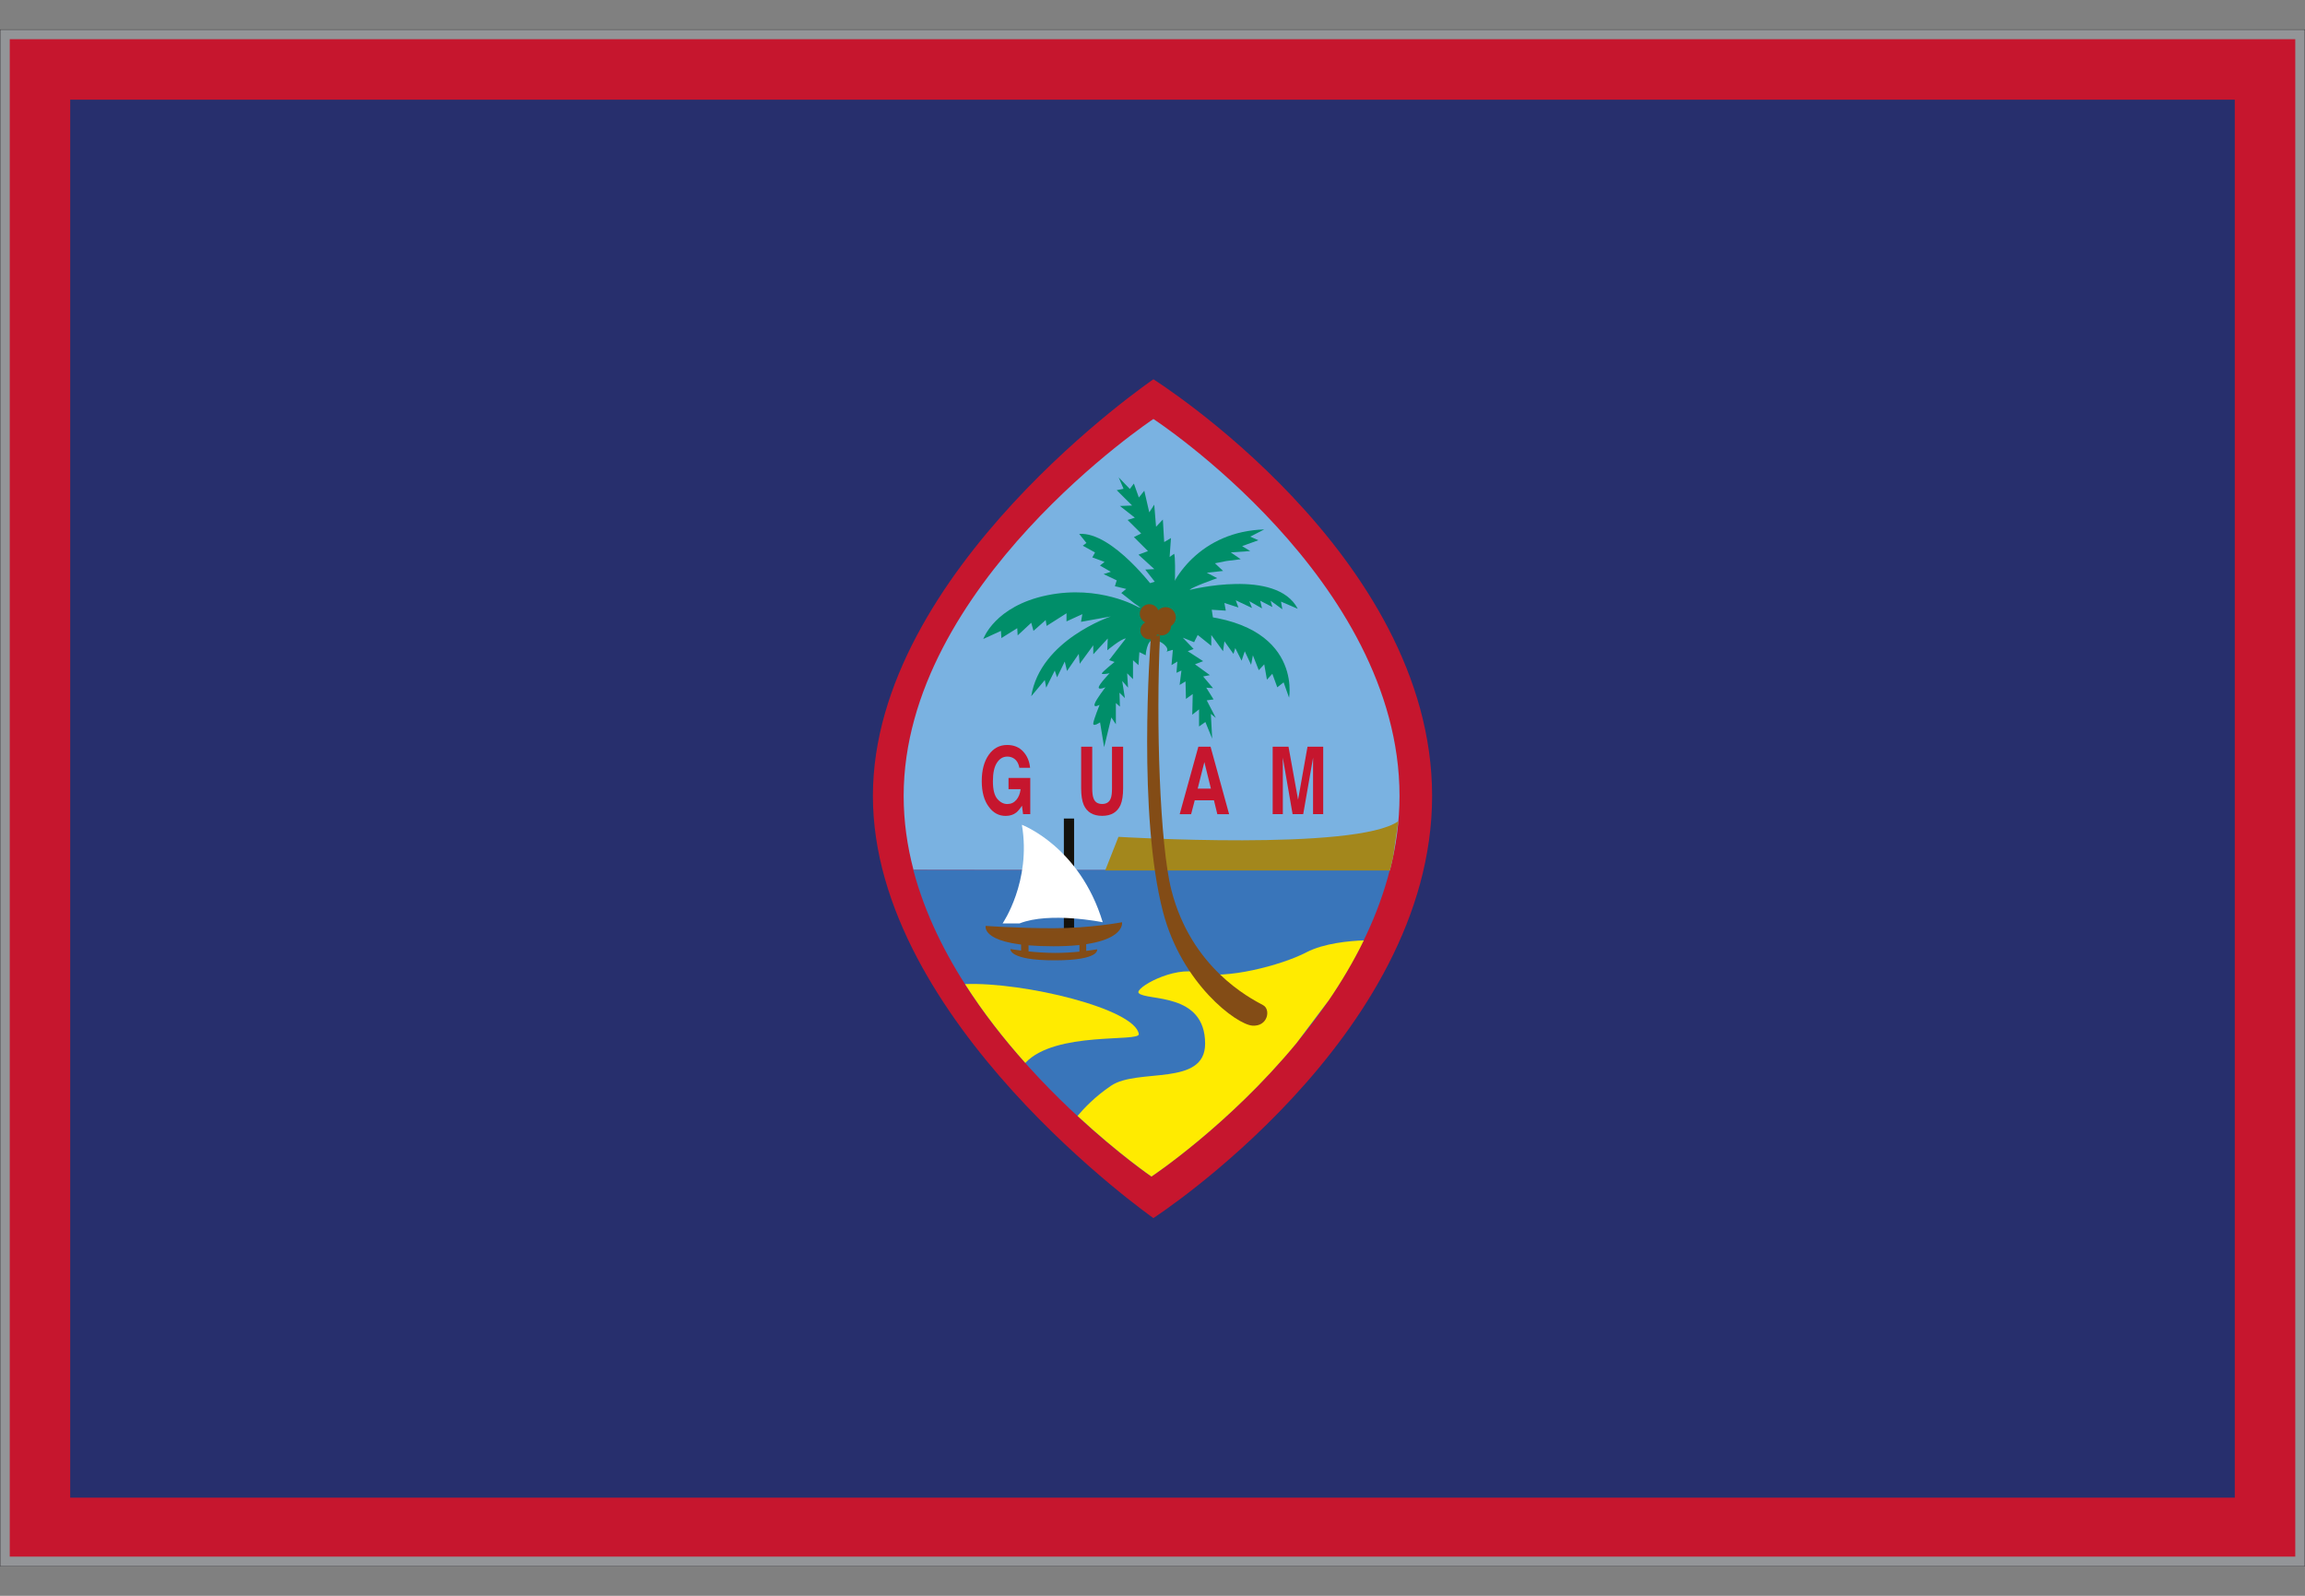
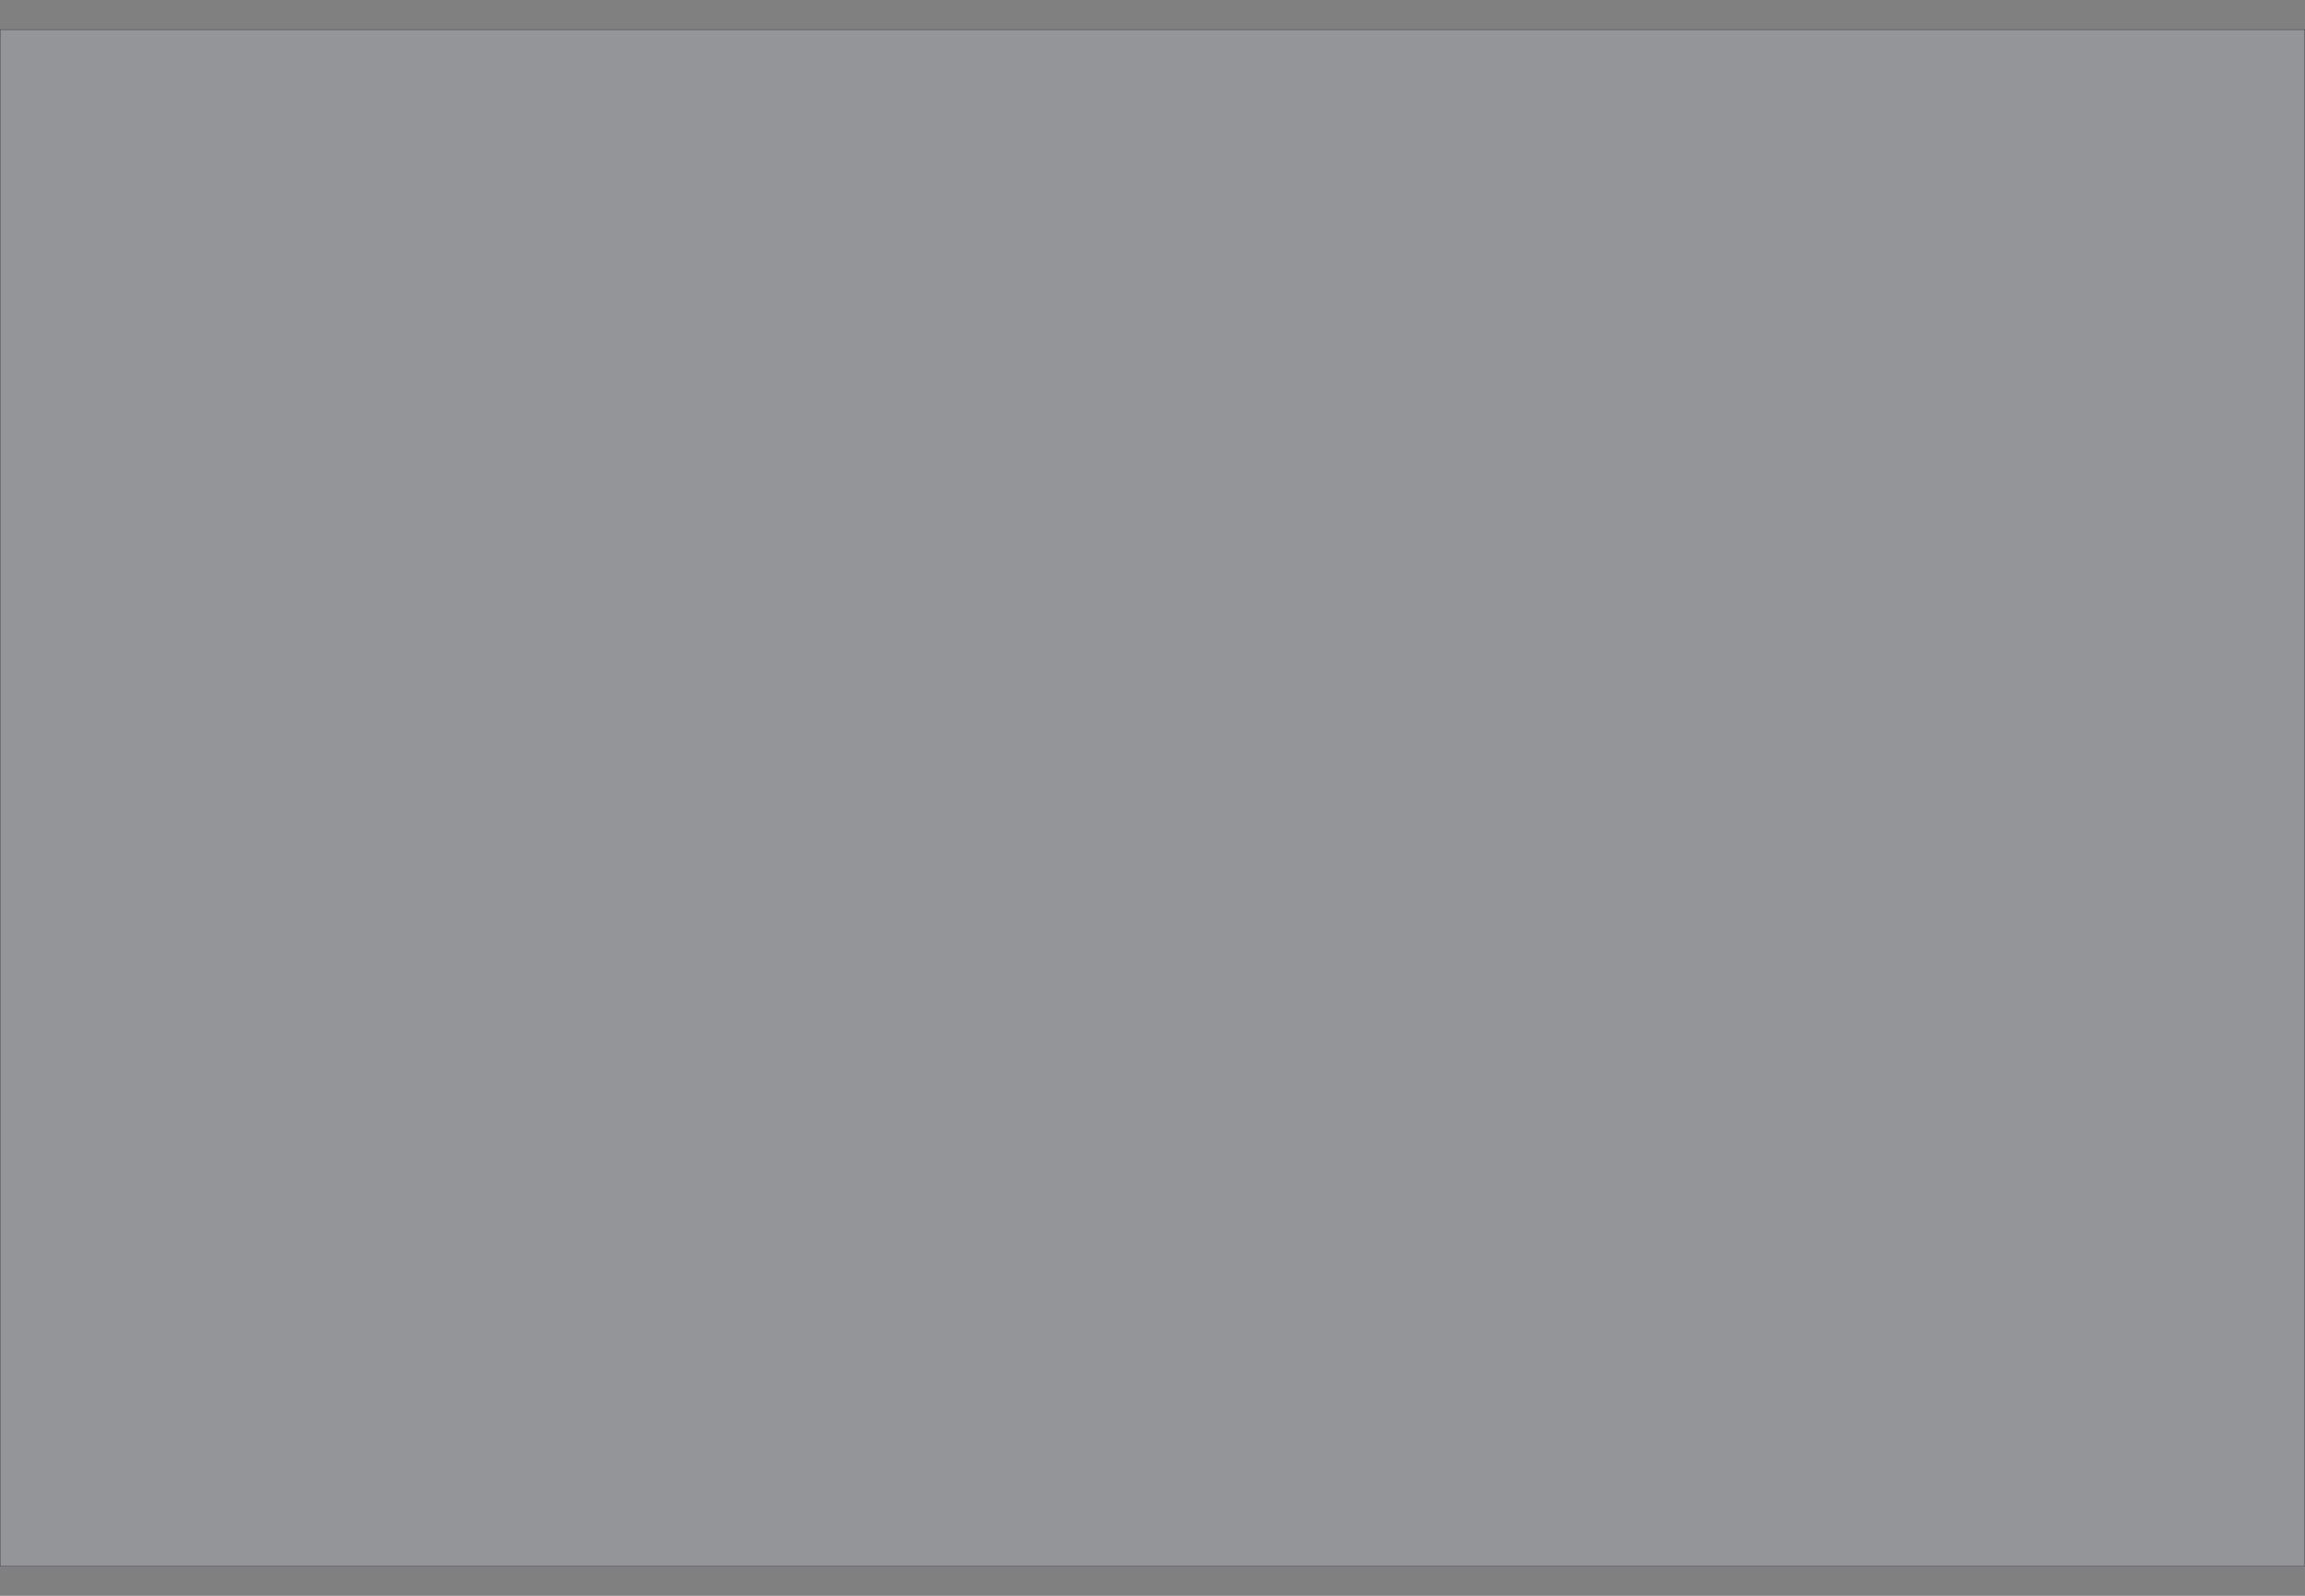
<svg xmlns="http://www.w3.org/2000/svg" xmlns:xlink="http://www.w3.org/1999/xlink" version="1.1" id="Layer_1" x="0px" y="0px" viewBox="0 0 8192 5671.5" style="enable-background:new 0 0 8192 5671.5;" xml:space="preserve">
  <rect x="0" y="0" width="8192" height="5671.5" fill="#808080" stroke="none" />
  <style type="text/css">
	.st0{fill:#939598;}
	
		.st1{clip-path:url(#SVGID_00000111896291362847317200000009413686319865253760_);fill:none;stroke:#231F20;stroke-width:0.963;stroke-miterlimit:3.852;}
	.st2{clip-path:url(#SVGID_00000121988913408898406250000017948233910506070964_);enable-background:new    ;}
	.st3{clip-path:url(#SVGID_00000152952447341385778500000000606964441931964557_);}
	.st4{clip-path:url(#SVGID_00000078035242056032687190000000792715781927376303_);}
	.st5{clip-path:url(#SVGID_00000118394467898614527080000015080468919448154268_);}
	.st6{clip-path:url(#SVGID_00000105407279902081298560000007018678324189393812_);fill:#C6162E;}
	.st7{clip-path:url(#SVGID_00000072995946651263282530000014527320559249285287_);fill:#272F6D;}
	.st8{clip-path:url(#SVGID_00000029022885453312446170000012554026477364725936_);fill:#C6162E;}
	.st9{clip-path:url(#SVGID_00000096752092851779108570000000199930630515662976_);fill:#7AB2E1;}
	.st10{clip-path:url(#SVGID_00000002343073886747125340000014251862836531550606_);fill:#3975BA;}
	.st11{clip-path:url(#SVGID_00000011026882205098480790000000868320705701156482_);fill:#A3871C;}
	.st12{clip-path:url(#SVGID_00000183217536774453428200000001038727709355887237_);fill:#FFEB00;}
	.st13{clip-path:url(#SVGID_00000183237163673821161690000006107715627733739446_);fill:#FFEB00;}
	.st14{clip-path:url(#SVGID_00000154416397051303625720000015465395299300581552_);fill:#008E69;}
	.st15{clip-path:url(#SVGID_00000056390509081622471560000012783130385124415634_);fill:#008E69;}
	.st16{clip-path:url(#SVGID_00000034050494604533268100000012440453361564009145_);fill:#008E69;}
	.st17{clip-path:url(#SVGID_00000056425187177996831200000015710691189321712310_);fill:#008E69;}
	.st18{clip-path:url(#SVGID_00000124149500760759009330000006654776494018726277_);fill:#834C16;}
	.st19{clip-path:url(#SVGID_00000147191434983120476270000010181277893889161124_);fill:#834C16;}
	.st20{clip-path:url(#SVGID_00000011711035841528006680000015003504220972875936_);fill:#834C16;}
	.st21{clip-path:url(#SVGID_00000059989756967006645500000000652938187150144672_);fill:#834C16;}
	.st22{clip-path:url(#SVGID_00000067206248463678493330000013685290096442618545_);fill:#834C16;}
	.st23{clip-path:url(#SVGID_00000089535076611549099930000008457511772907494579_);fill:#13110C;}
	.st24{clip-path:url(#SVGID_00000125562106644882876890000008892293231553567132_);fill:#834C16;}
	.st25{clip-path:url(#SVGID_00000160155816876179756360000016923005973616150697_);fill:#834C16;}
	.st26{clip-path:url(#SVGID_00000138572454133403890710000015083345652747620004_);fill:#FFFFFF;}
	.st27{clip-path:url(#SVGID_00000015327754084825782820000003370718701059645337_);fill:#C6162E;}
	.st28{clip-path:url(#SVGID_00000033330842468418499010000010667088616499009668_);fill:#C6162E;}
	.st29{clip-path:url(#SVGID_00000123416971734297674130000006772811543913129641_);fill:#C6162E;}
	.st30{clip-path:url(#SVGID_00000014618388919273543320000002130626049589718694_);fill:#C6162E;}
</style>
  <g id="Layer_1_00000047757483285280443260000004922479740883789492_">
</g>
  <g id="Page_1_1_">
</g>
  <g id="Page_2_1_">
</g>
  <g id="Page_3_1_">
</g>
  <g id="Page_4_1_">
</g>
  <g id="Page_5_1_">
</g>
  <g id="Page_6_1_">
</g>
  <g id="Page_7_1_">
</g>
  <g id="Page_8_1_">
</g>
  <g id="Page_9_1_">
</g>
  <g id="Page_10_1_">
</g>
  <g id="Page_11_1_">
</g>
  <g id="Page_12_1_">
</g>
  <g id="Page_13_1_">
</g>
  <g id="Page_14_1_">
</g>
  <g id="Page_15_1_">
</g>
  <g id="Page_16_1_">
</g>
  <g id="Page_17_1_">
</g>
  <g id="Page_18_1_">
</g>
  <g id="Page_19_1_">
</g>
  <g id="Page_20_1_">
</g>
  <g id="Page_21_1_">
</g>
  <g id="Page_22_1_">
</g>
  <g id="Page_23_1_">
</g>
  <g id="Page_24_1_">
</g>
  <g id="Page_25_1_">
</g>
  <g id="Page_26_1_">
</g>
  <g id="Page_27_1_">
</g>
  <g id="Page_28_1_">
</g>
  <g id="Page_29_1_">
</g>
  <g id="Page_30_1_">
</g>
  <g id="Page_31_1_">
</g>
  <g id="Page_32_1_">
</g>
  <g id="Page_33_1_">
</g>
  <g id="Page_34_1_">
</g>
  <g id="Page_35_1_">
</g>
  <g id="Page_36_1_">
</g>
  <g id="Page_37_1_">
</g>
  <g id="Page_38_1_">
</g>
  <g id="Page_39_1_">
</g>
  <g id="Page_40_1_">
</g>
  <g id="Page_41_1_">
</g>
  <g id="Page_42_1_">
</g>
  <g id="Page_43_1_">
</g>
  <g id="Page_44_1_">
</g>
  <g id="Page_45_1_">
</g>
  <g id="Page_46_1_">
</g>
  <g id="Page_47_1_">
</g>
  <g id="Page_48_1_">
</g>
  <g id="Page_49_1_">
</g>
  <g id="Page_50_1_">
</g>
  <g id="Page_51_1_">
</g>
  <g id="Page_52_1_">
</g>
  <g id="Page_53_1_">
</g>
  <g id="Page_54_1_">
</g>
  <g id="Page_55_1_">
</g>
  <g id="Page_56_1_">
</g>
  <g id="Page_57_1_">
</g>
  <g id="Page_58_1_">
</g>
  <g id="Page_59_1_">
</g>
  <g id="Page_60_1_">
</g>
  <g id="Page_61_1_">
</g>
  <g id="Page_62_1_">
</g>
  <g id="Page_63_1_">
</g>
  <g id="Page_64_1_">
</g>
  <g id="Page_65_1_">
</g>
  <g id="Page_66_1_">
</g>
  <g id="Page_67_1_">
</g>
  <g id="Page_68_1_">
</g>
  <g id="Page_69_1_">
</g>
  <g id="Page_70_1_">
</g>
  <g id="Page_71_1_">
</g>
  <g id="Page_72_1_">
</g>
  <g id="Page_73_1_">
</g>
  <g id="Page_74_1_">
</g>
  <g id="Page_75_1_">
</g>
  <g id="Page_82_1_">
    <g id="Page_82">
      <rect x="0.5" y="105.2" class="st0" width="8191" height="5461" />
      <g>
        <g>
          <defs>
            <rect id="SVGID_1_" y="104.7" width="8192" height="5462" />
          </defs>
          <clipPath id="SVGID_00000083068833786231800120000004580230364869866685_">
            <use xlink:href="#SVGID_1_" style="overflow:visible;" />
          </clipPath>
          <rect x="0.5" y="105.2" style="clip-path:url(#SVGID_00000083068833786231800120000004580230364869866685_);fill:none;stroke:#231F20;stroke-width:0.963;stroke-miterlimit:3.852;" width="8191" height="5461" />
        </g>
      </g>
      <g>
        <g>
          <defs>
            <rect id="SVGID_00000168801138229404995580000017886205515028440485_" x="34.7" y="139.4" width="8122.7" height="5392.7" />
          </defs>
          <clipPath id="SVGID_00000068671408282666940250000010117111696205035960_">
            <use xlink:href="#SVGID_00000168801138229404995580000017886205515028440485_" style="overflow:visible;" />
          </clipPath>
          <g style="clip-path:url(#SVGID_00000068671408282666940250000010117111696205035960_);enable-background:new    ;">
            <g>
              <g>
                <defs>
-                   <rect id="SVGID_00000085966596109980772320000000191026226699964606_" x="-31557.6" y="-25989.9" width="63114.3" height="63114.3" />
-                 </defs>
+                   </defs>
                <clipPath id="SVGID_00000147197886981091648020000014979014472603477923_">
                  <use xlink:href="#SVGID_00000085966596109980772320000000191026226699964606_" style="overflow:visible;" />
                </clipPath>
                <g style="clip-path:url(#SVGID_00000147197886981091648020000014979014472603477923_);">
                  <g>
                    <defs>
-                       <rect id="SVGID_00000117657732344707178030000010794356204070445474_" x="1.1" y="105.8" width="8189.8" height="5459.9" />
-                     </defs>
+                       </defs>
                    <clipPath id="SVGID_00000093893027790142268630000005541617409594835357_">
                      <use xlink:href="#SVGID_00000117657732344707178030000010794356204070445474_" style="overflow:visible;" />
                    </clipPath>
                    <g style="clip-path:url(#SVGID_00000093893027790142268630000005541617409594835357_);">
                      <g>
                        <defs>
-                           <rect id="SVGID_00000025437146520974888690000018342366452061902772_" x="-31557.6" y="-25989.9" width="63114.3" height="63114.3" />
-                         </defs>
+                           </defs>
                        <clipPath id="SVGID_00000016797250604151404420000011193710167520699582_">
                          <use xlink:href="#SVGID_00000025437146520974888690000018342366452061902772_" style="overflow:visible;" />
                        </clipPath>
                        <g style="clip-path:url(#SVGID_00000016797250604151404420000011193710167520699582_);">
                          <g>
                            <defs>
                              <rect id="SVGID_00000153679340129856511600000012972429948545139119_" x="-31557.6" y="-25989.9" width="63114.3" height="63114.3" />
                            </defs>
                            <clipPath id="SVGID_00000113320877191015049930000008997961926255980435_">
                              <use xlink:href="#SVGID_00000153679340129856511600000012972429948545139119_" style="overflow:visible;" />
                            </clipPath>
                            <rect x="1.1" y="105.8" style="clip-path:url(#SVGID_00000113320877191015049930000008997961926255980435_);fill:#C6162E;" width="8189.8" height="5465.2" />
                          </g>
                          <g>
                            <defs>
                              <rect id="SVGID_00000111188303466978022470000010873046460601764799_" x="-31557.6" y="-25989.9" width="63114.3" height="63114.3" />
                            </defs>
                            <clipPath id="SVGID_00000143577871812839380820000017881702328306448539_">
                              <use xlink:href="#SVGID_00000111188303466978022470000010873046460601764799_" style="overflow:visible;" />
                            </clipPath>
                            <rect x="249.5" y="354.3" style="clip-path:url(#SVGID_00000143577871812839380820000017881702328306448539_);fill:#272F6D;" width="7692.9" height="4968.3" />
                          </g>
                          <g>
                            <defs>
                              <rect id="SVGID_00000117643402582245941370000009649771300216305298_" x="-31557.6" y="-25989.9" width="63114.3" height="63114.3" />
                            </defs>
                            <clipPath id="SVGID_00000158735296909248504540000005984857533263074236_">
                              <use xlink:href="#SVGID_00000117643402582245941370000009649771300216305298_" style="overflow:visible;" />
                            </clipPath>
                            <path style="clip-path:url(#SVGID_00000158735296909248504540000005984857533263074236_);fill:#C6162E;" d="               M4099.2,1348c0,0-996.9,679.5-996.9,1480.8c0,801.4,996.9,1500.2,996.9,1500.2s990.5-641.2,990.5-1500.2               S4099.2,1348,4099.2,1348" />
                          </g>
                          <g>
                            <defs>
                              <rect id="SVGID_00000152943771681301137930000009445460973579654326_" x="-31557.6" y="-25989.9" width="63114.3" height="63114.3" />
                            </defs>
                            <clipPath id="SVGID_00000031170649163299605020000014389395011040664762_">
                              <use xlink:href="#SVGID_00000152943771681301137930000009445460973579654326_" style="overflow:visible;" />
                            </clipPath>
                            <path style="clip-path:url(#SVGID_00000031170649163299605020000014389395011040664762_);fill:#7AB2E1;" d="               M4939.6,3093.8c21.9-85.2,34.3-173.7,34.3-265c0-769.2-874.7-1339.7-874.7-1339.7s-887.6,589.8-887.6,1339.7               c0,90,12.6,177.8,35,262.8L4939.6,3093.8" />
                          </g>
                          <g>
                            <defs>
                              <rect id="SVGID_00000026884327992635809080000016371737028205183421_" x="-31557.6" y="-25989.9" width="63114.3" height="63114.3" />
                            </defs>
                            <clipPath id="SVGID_00000179616791142001319770000010506390641993171610_">
                              <use xlink:href="#SVGID_00000026884327992635809080000016371737028205183421_" style="overflow:visible;" />
                            </clipPath>
                            <path style="clip-path:url(#SVGID_00000179616791142001319770000010506390641993171610_);fill:#3975BA;" d="               M4092,4181.5c0,0,686.1-454.4,847.4-1089.9H3245.9C3409.7,3714.9,4092,4181.5,4092,4181.5" />
                          </g>
                          <g>
                            <defs>
                              <rect id="SVGID_00000152978626896913850350000007670212958970377900_" x="-31557.6" y="-25989.9" width="63114.3" height="63114.3" />
                            </defs>
                            <clipPath id="SVGID_00000162351289607368564610000017056478797464134032_">
                              <use xlink:href="#SVGID_00000152978626896913850350000007670212958970377900_" style="overflow:visible;" />
                            </clipPath>
-                             <path style="clip-path:url(#SVGID_00000162351289607368564610000017056478797464134032_);fill:#A3871C;" d="               M4969.7,2918.5c-150.1,106.9-994.7,55.6-994.7,55.6l-47.2,119.7h1011.8c4.2-16.4,8.1-32.8,11.6-49.4L4969.7,2918.5" />
                          </g>
                          <g>
                            <defs>
                              <rect id="SVGID_00000021091605221370405080000000983784305922623108_" x="-31557.6" y="-25989.9" width="63114.3" height="63114.3" />
                            </defs>
                            <clipPath id="SVGID_00000141425968622973481300000000143648652158314649_">
                              <use xlink:href="#SVGID_00000021091605221370405080000000983784305922623108_" style="overflow:visible;" />
                            </clipPath>
                            <path style="clip-path:url(#SVGID_00000141425968622973481300000000143648652158314649_);fill:#FFEB00;" d="               M4047.3,3675c-12.9-89.6-408-185.5-617.6-177.6c65.5,102.7,139.6,196.7,214.3,280.2               C3750.5,3663.4,4051.5,3704.6,4047.3,3675" />
                          </g>
                          <g>
                            <defs>
                              <rect id="SVGID_00000103239507104413632920000008917304892299463096_" x="-31557.6" y="-25989.9" width="63114.3" height="63114.3" />
                            </defs>
                            <clipPath id="SVGID_00000121980136894601610740000017973270444026134975_">
                              <use xlink:href="#SVGID_00000103239507104413632920000008917304892299463096_" style="overflow:visible;" />
                            </clipPath>
                            <path style="clip-path:url(#SVGID_00000121980136894601610740000017973270444026134975_);fill:#FFEB00;" d="               M4846.9,3342.1c-50.2,1.8-141.3,9.8-203.7,42.3c-90,47-291.5,98.3-381.7,72.6c-90-25.6-231.5,55.6-214.3,72.6               c28.5,28.5,235.8-4.2,235.8,179.5c0,153.9-240,85.5-334.4,149.6c-56.9,38.5-96.6,80.4-119,107.3               c147.3,136.4,262.7,215.3,262.7,215.3s273.5-181.2,515.7-474.5l113.9-151.1C4767.7,3488.6,4810.3,3417.2,4846.9,3342.1               " />
                          </g>
                          <g>
                            <defs>
                              <rect id="SVGID_00000042010626234041798070000015449632249046101129_" x="-31557.6" y="-25989.9" width="63114.3" height="63114.3" />
                            </defs>
                            <clipPath id="SVGID_00000044874415221592158600000000101207933435606942_">
                              <use xlink:href="#SVGID_00000042010626234041798070000015449632249046101129_" style="overflow:visible;" />
                            </clipPath>
                            <path style="clip-path:url(#SVGID_00000044874415221592158600000000101207933435606942_);fill:#008E69;" d="               M4044.6,2157.3c0,0-136.8-80.1-323.2-41.7c-186.4,38.4-226.7,155.3-226.7,155.3l62.7-28.8l1.6,25.6l56.3-35.2l1.6,25.6               l48.2-44.8l7.9,28.8l43.4-38.4l3.3,20.8l70.7-44.9v28.8l56.3-25.7l-4.8,27.3l106.1-19.2c0,0-250.9,83.3-282.9,283.6               l48.2-57.6l4.9,27.2l30.5-60.9l8.1,24.1l27.4-56.1l8,33.6l41.8-60.9l3.3,35.3l48.2-65.7v31.9l51.5-56.1l-1.6,41.8               c0,0,49.9-41.8,65.8-41.8l-59.4,76.9l19.4,6.5c0,0-41.8,33.6-45.1,40.1c-3.2,6.4,27.4,0,27.4,0s-37.1,38.4-38.6,49.7               c-1.6,11.3,24.1,0,24.1,0s-33.8,43.2-38.6,59.3c-4.8,16,17.6,3.2,17.6,3.2s-20.8,51.3-22.5,65.7               c-1.6,14.3,24.1-3.3,24.1-3.3l14.5,88.1l25.6-105.6l16.1,24.1v-75.4l14.4,12.8l-1.6-49.5l19.3,19.2l-9.6-60.9               l20.8,23.9l-3.2-51.1l20.8,20.9v-67.4l19.4,17.5l3.2-46.3l22.5,11.2c0,0,3.2-56.1,29-54.5c25.6,1.4,57.9,28.8,45,41.5               l22.5-6.3l-4.8,54.3l20.9-12.8l-3.2,40.1l17.6-8l-6.4,51.2l20.9-12.6l1.5,62.3l24.1-17.5l-1.6,73.6l24.1-19.1v60.9               l22.5-15.9l24.2,59.2l-4.8-88.1l17.7,14.3l-32.3-62.4l24.2-3.3l-25.8-41.7l24.1,1.8l-35.3-41.7l24.1-4.7l-53.1-38.5               l29-11.2l-54.7-35.3l20.9-8l-38.5-40.1l40.2,16l12.8-25.6l48.2,38.5v-38.5l41.8,57.7l4.9-35.3l32.2,45l6.4-20.8               l22.5,44.8l11.2-33.5l22.5,48.1l6.4-33.8l20.9,53l19.4-20.9l9.6,54.5l19.2-20.9l17.6,48.1l22.5-17.6l19.4,54.5               c0,0,53.1-291.7-402-296.6l-135-25.5" />
                          </g>
                          <g>
                            <defs>
                              <rect id="SVGID_00000154397149133684613790000017916966174082978231_" x="-31557.6" y="-25989.9" width="63114.3" height="63114.3" />
                            </defs>
                            <clipPath id="SVGID_00000140014253832877627880000004772040042744922541_">
                              <use xlink:href="#SVGID_00000154397149133684613790000017916966174082978231_" style="overflow:visible;" />
                            </clipPath>
                            <path style="clip-path:url(#SVGID_00000140014253832877627880000004772040042744922541_);fill:#008E69;" d="               M3835.6,1897.7l25.6,32l-12.9,9.7l43.4,24.1l-9.6,17.5l43.4,16l-16.2,12.9l38.6,22.3l-25.7,8.1l46.6,22.3l-6.4,20.8               l40.2,9.7l-17.6,14.3l46.6,37l53.1,36.8l37-12.8l-14.5-70.7c0,0-152.7-208.3-271.6-200.3" />
                          </g>
                          <g>
                            <defs>
                              <rect id="SVGID_00000078733519307600263430000010469360086063804853_" x="-31557.6" y="-25989.9" width="63114.3" height="63114.3" />
                            </defs>
                            <clipPath id="SVGID_00000111908847904779789200000016560703773611023275_">
                              <use xlink:href="#SVGID_00000078733519307600263430000010469360086063804853_" style="overflow:visible;" />
                            </clipPath>
                            <path style="clip-path:url(#SVGID_00000111908847904779789200000016560703773611023275_);fill:#008E69;" d="               M3975.4,1695.7l17.7,41.5l-24.2,4.9l54.7,54.5l-43.4,1.6l53.1,41.6l-25.8,8.1l48.3,48.1l-25.8,12.8l49.9,49.7               l-33.7,12.8l56.3,51.3l-32.2,1.6l33.7,43.1l-30.5,9.7c0,0,37,68.9,35.3,97.8l62.7,3.2c0,0,9.6-185.9,1.6-209.9               l-16.2,11.3l4.8-67.3l-24.1,14.4l-4.7-80.1l-24.2,25.6l-6.4-78.5l-17.7,27.4l-17.7-76.9l-19.3,24.1l-17.7-49.6               l-14.4,19.2l-40.2-41.7" />
                          </g>
                          <g>
                            <defs>
                              <rect id="SVGID_00000069381428850510291290000013813923763775876751_" x="-31557.6" y="-25989.9" width="63114.3" height="63114.3" />
                            </defs>
                            <clipPath id="SVGID_00000067209583577407969030000015610887183661973398_">
                              <use xlink:href="#SVGID_00000069381428850510291290000013813923763775876751_" style="overflow:visible;" />
                            </clipPath>
                            <path style="clip-path:url(#SVGID_00000067209583577407969030000015610887183661973398_);fill:#008E69;" d="               M4137.8,2163.7c17.7-112.2,135.1-275.6,355.4-282.1l-49.9,25.6l29,12.8l-57.9,20.9l28.9,17.5l-69.1,4.9l35.3,24.1               l-51.3,6.5l-40.3,8l28.9,27.2l-57.9,6.4l37.1,19.3c0,0-91.7,32.1-98,41.7c0,0,308.8-78.5,384.3,67.2l-59.6-25.6               l4.8,27.3l-41.8-30.4l6.4,22.4l-43.3-22.4l6.4,27.2l-45.1-25.6l9.6,24.2l-57.9-27.4l9.6,25.6l-49.9-16l4.9,27.2               l-49.9-3.2l4.9,32.1l-154.4-3.3l-19.4-32.1" />
                          </g>
                          <g>
                            <defs>
                              <rect id="SVGID_00000055675695946727764090000015212206891242185397_" x="-31557.6" y="-25989.9" width="63114.3" height="63114.3" />
                            </defs>
                            <clipPath id="SVGID_00000165940019499235553750000012441744169391545251_">
                              <use xlink:href="#SVGID_00000055675695946727764090000015212206891242185397_" style="overflow:visible;" />
                            </clipPath>
                            <path style="clip-path:url(#SVGID_00000165940019499235553750000012441744169391545251_);fill:#834C16;" d="               M4090.6,2260.4l32.2-2.1c-15,305.7-1,743.9,40.6,906c70.7,275.5,276.8,381.8,325.8,408.1               c27.8,14.8,17.1,76.9-38.6,72.6c-55.7-4.3-250.1-147.5-317.2-403.9C4043.5,2897.1,4087.1,2296.2,4090.6,2260.4" />
                          </g>
                          <g>
                            <defs>
                              <rect id="SVGID_00000002350462401781647440000017557676004581083306_" x="-31557.6" y="-25989.9" width="63114.3" height="63114.3" />
                            </defs>
                            <clipPath id="SVGID_00000037677033192282177940000000738984893357623177_">
                              <use xlink:href="#SVGID_00000002350462401781647440000017557676004581083306_" style="overflow:visible;" />
                            </clipPath>
                            <path style="clip-path:url(#SVGID_00000037677033192282177940000000738984893357623177_);fill:#834C16;" d="               M4142.6,2157.8c20,0,36.3,16.3,36.3,36.3s-16.3,36.3-36.3,36.3s-36.3-16.3-36.3-36.3S4122.6,2157.8,4142.6,2157.8" />
                          </g>
                          <g>
                            <defs>
                              <rect id="SVGID_00000003788452464273074110000014752298733156792984_" x="-31557.6" y="-25989.9" width="63114.3" height="63114.3" />
                            </defs>
                            <clipPath id="SVGID_00000159468706611610309220000017372523415796207518_">
                              <use xlink:href="#SVGID_00000003788452464273074110000014752298733156792984_" style="overflow:visible;" />
                            </clipPath>
                            <path style="clip-path:url(#SVGID_00000159468706611610309220000017372523415796207518_);fill:#834C16;" d="               M4051.3,2175.8c3.1-18.6,20.5-31.1,39.1-28c18.6,3.1,31.1,20.5,28,39.1s-20.5,31.1-39.1,28               C4060.8,2211.8,4048.2,2194.4,4051.3,2175.8" />
                          </g>
                          <g>
                            <defs>
                              <rect id="SVGID_00000060004847477931016990000005988851857218315905_" x="-31557.6" y="-25989.9" width="63114.3" height="63114.3" />
                            </defs>
                            <clipPath id="SVGID_00000067213748613057550490000003587433664207430024_">
                              <use xlink:href="#SVGID_00000060004847477931016990000005988851857218315905_" style="overflow:visible;" />
                            </clipPath>
                            <path style="clip-path:url(#SVGID_00000067213748613057550490000003587433664207430024_);fill:#834C16;" d="               M4053.7,2233c4-17,21.3-27.5,38.3-23.5s27.5,21.3,23.5,38.3c-4,17-21.3,27.5-38.3,23.5               C4060.2,2267.2,4049.7,2250.1,4053.7,2233" />
                          </g>
                          <g>
                            <defs>
                              <rect id="SVGID_00000003824800612338712760000010130820157801468089_" x="-31557.6" y="-25989.9" width="63114.3" height="63114.3" />
                            </defs>
                            <clipPath id="SVGID_00000024703105865437393890000013445670963871106730_">
                              <use xlink:href="#SVGID_00000003824800612338712760000010130820157801468089_" style="overflow:visible;" />
                            </clipPath>
                            <path style="clip-path:url(#SVGID_00000024703105865437393890000013445670963871106730_);fill:#834C16;" d="               M4094.9,2216.6c4.2-18.3,22.5-29.7,40.8-25.4c18.3,4.2,29.7,22.5,25.4,40.8c-4.2,18.3-22.5,29.7-40.8,25.4               C4102.1,2253.2,4090.7,2234.9,4094.9,2216.6" />
                          </g>
                          <g>
                            <defs>
                              <rect id="SVGID_00000112628529447465393020000014185611724656249479_" x="-31557.6" y="-25989.9" width="63114.3" height="63114.3" />
                            </defs>
                            <clipPath id="SVGID_00000180331857645520509070000001233509155555921337_">
                              <use xlink:href="#SVGID_00000112628529447465393020000014185611724656249479_" style="overflow:visible;" />
                            </clipPath>
                            <rect x="3781" y="2909" style="clip-path:url(#SVGID_00000180331857645520509070000001233509155555921337_);fill:#13110C;" width="36.3" height="391" />
                          </g>
                          <g>
                            <defs>
-                               <rect id="SVGID_00000146491200727581159770000014516215981526378114_" x="-31557.6" y="-25989.9" width="63114.3" height="63114.3" />
-                             </defs>
+                               </defs>
                            <clipPath id="SVGID_00000070838074823500687260000006762420908892155016_">
                              <use xlink:href="#SVGID_00000146491200727581159770000014516215981526378114_" style="overflow:visible;" />
                            </clipPath>
                            <path style="clip-path:url(#SVGID_00000070838074823500687260000006762420908892155016_);fill:#834C16;" d="               M3899,3373.8c0,0-14.9,2.6-38.6,5.7v-30.5h-24.1v33.1c-24.7,2.5-54.6,4.5-86,4.5c-33.3,0-67-2.4-94.8-5.3v-31.6h-26.6               v28.6c-22.9-2.9-37.8-5.4-37.8-5.4s-7.2,40.1,156.8,40.1C3911.9,3413,3899.1,3373.8,3899,3373.8" />
                          </g>
                          <g>
                            <defs>
                              <rect id="SVGID_00000140700200133310917760000003739897170110996666_" x="-31557.6" y="-25989.9" width="63114.3" height="63114.3" />
                            </defs>
                            <clipPath id="SVGID_00000168815757174764897730000007053579947993158315_">
                              <use xlink:href="#SVGID_00000140700200133310917760000003739897170110996666_" style="overflow:visible;" />
                            </clipPath>
                            <path style="clip-path:url(#SVGID_00000168815757174764897730000007053579947993158315_);fill:#834C16;" d="               M3743.3,3298.9c132.9,0,244.4-21.3,244.4-21.3s17,85.4-244.4,85.4s-240.1-72.5-240.1-72.5S3610.4,3298.9,3743.3,3298.9               " />
                          </g>
                          <g>
                            <defs>
                              <rect id="SVGID_00000023977373286442872720000015235370849848483234_" x="-31557.6" y="-25989.9" width="63114.3" height="63114.3" />
                            </defs>
                            <clipPath id="SVGID_00000018935891521482533750000012628414779630946951_">
                              <use xlink:href="#SVGID_00000023977373286442872720000015235370849848483234_" style="overflow:visible;" />
                            </clipPath>
                            <path style="clip-path:url(#SVGID_00000018935891521482533750000012628414779630946951_);fill:#FFFFFF;" d="               M3631.8,2931.3c0,0,205.8,76.9,287.3,346.3c0,0-188.7-38.4-295.9,4.3h-60C3563.2,3281.8,3666.1,3132.3,3631.8,2931.3" />
                          </g>
                          <g>
                            <defs>
                              <rect id="SVGID_00000044874146328987601170000016113016151590741906_" x="-31557.6" y="-25989.9" width="63114.3" height="63114.3" />
                            </defs>
                            <clipPath id="SVGID_00000172440800712499812150000016202969421162202272_">
                              <use xlink:href="#SVGID_00000044874146328987601170000016113016151590741906_" style="overflow:visible;" />
                            </clipPath>
                            <path style="clip-path:url(#SVGID_00000172440800712499812150000016202969421162202272_);fill:#C6162E;" d="               M3660.9,2728.6h-38.1c-3-16.4-10.2-27.9-21.6-34.3c-6.4-3.7-13.5-5.4-21.2-5.4c-15,0-27.3,7.1-36.8,21.8               c-9.6,14.4-14.4,36.5-14.4,65.7c0,29.6,5.2,50.4,15.6,62.8c10.4,12.1,22.2,18.3,35.5,18.3c13,0,23.6-4.8,32-14.5               c8.3-9.6,13.4-22.3,15.4-38.2h-43v-40h77.3v128.6h-25.6l-3.9-30c-7.5,11.5-14.2,19.5-20.1,24.2               c-10.2,8.1-22.8,12.1-37.8,12.1c-24.6,0-44.8-11-60.4-33c-16.4-22.1-24.6-52.3-24.6-90.6c0-38.8,8.3-70,24.8-93.4               c16.5-23.4,38.3-35.1,65.5-35.1c23.5,0,42.5,7.8,56.8,23.2C3650.5,2686.2,3658.8,2705.5,3660.9,2728.6" />
                          </g>
                          <g>
                            <defs>
                              <rect id="SVGID_00000047032523732297818030000018345591696258577547_" x="-31557.6" y="-25989.9" width="63114.3" height="63114.3" />
                            </defs>
                            <clipPath id="SVGID_00000003808173399829412670000015955794277078824834_">
                              <use xlink:href="#SVGID_00000047032523732297818030000018345591696258577547_" style="overflow:visible;" />
                            </clipPath>
                            <path style="clip-path:url(#SVGID_00000003808173399829412670000015955794277078824834_);fill:#C6162E;" d="               M3842.4,2801.1v-147.3h39.4v147.3c0,16.4,1.6,28.4,4.6,36c4.7,13.4,14.9,20.2,30.7,20.2c15.6,0,25.9-6.8,30.6-20.2               c3.1-7.6,4.4-19.6,4.4-36v-147.3h39.5v147.3c0,25.4-3.1,45.2-9.1,59.5c-11.5,25.9-33.2,38.9-65.4,38.9               c-32.1,0-54-12.9-65.5-38.9C3845.5,2846.5,3842.4,2826.6,3842.4,2801.1" />
                          </g>
                          <g>
                            <defs>
                              <rect id="SVGID_00000028294626996109045120000000301580561732052099_" x="-31557.6" y="-25989.9" width="63114.3" height="63114.3" />
                            </defs>
                            <clipPath id="SVGID_00000059308866437380495670000010256862938763385251_">
                              <use xlink:href="#SVGID_00000028294626996109045120000000301580561732052099_" style="overflow:visible;" />
                            </clipPath>
                            <path style="clip-path:url(#SVGID_00000059308866437380495670000010256862938763385251_);fill:#C6162E;" d="               M4280.3,2708.4l23.3,94.3h-47L4280.3,2708.4z M4259,2653.7l-66.4,239.9h40.7l12.8-49.3h68.3l12,49.3h41.9l-66-239.9               H4259z" />
                          </g>
                          <g>
                            <defs>
                              <rect id="SVGID_00000084510971980567391860000014307865690995996814_" x="-31557.6" y="-25989.9" width="63114.3" height="63114.3" />
                            </defs>
                            <clipPath id="SVGID_00000101785589858879955260000014146126802905357226_">
                              <use xlink:href="#SVGID_00000084510971980567391860000014307865690995996814_" style="overflow:visible;" />
                            </clipPath>
                            <path style="clip-path:url(#SVGID_00000101785589858879955260000014146126802905357226_);fill:#C6162E;" d="               M4613.4,2842.2l33.5-188.4h55.8v239.6h-36.1v-162c0-4.7,0.1-11.3,0.1-19.6c0.1-8.4,0.1-14.8,0.1-19.4l-35.2,201h-37.7               l-34.9-201c0,4.5,0.1,11,0.1,19.4c0,8.4,0.1,14.9,0.1,19.6v162h-36.1v-239.6h56.3L4613.4,2842.2" />
                          </g>
                        </g>
                      </g>
                    </g>
                  </g>
                </g>
              </g>
            </g>
          </g>
        </g>
      </g>
    </g>
  </g>
</svg>